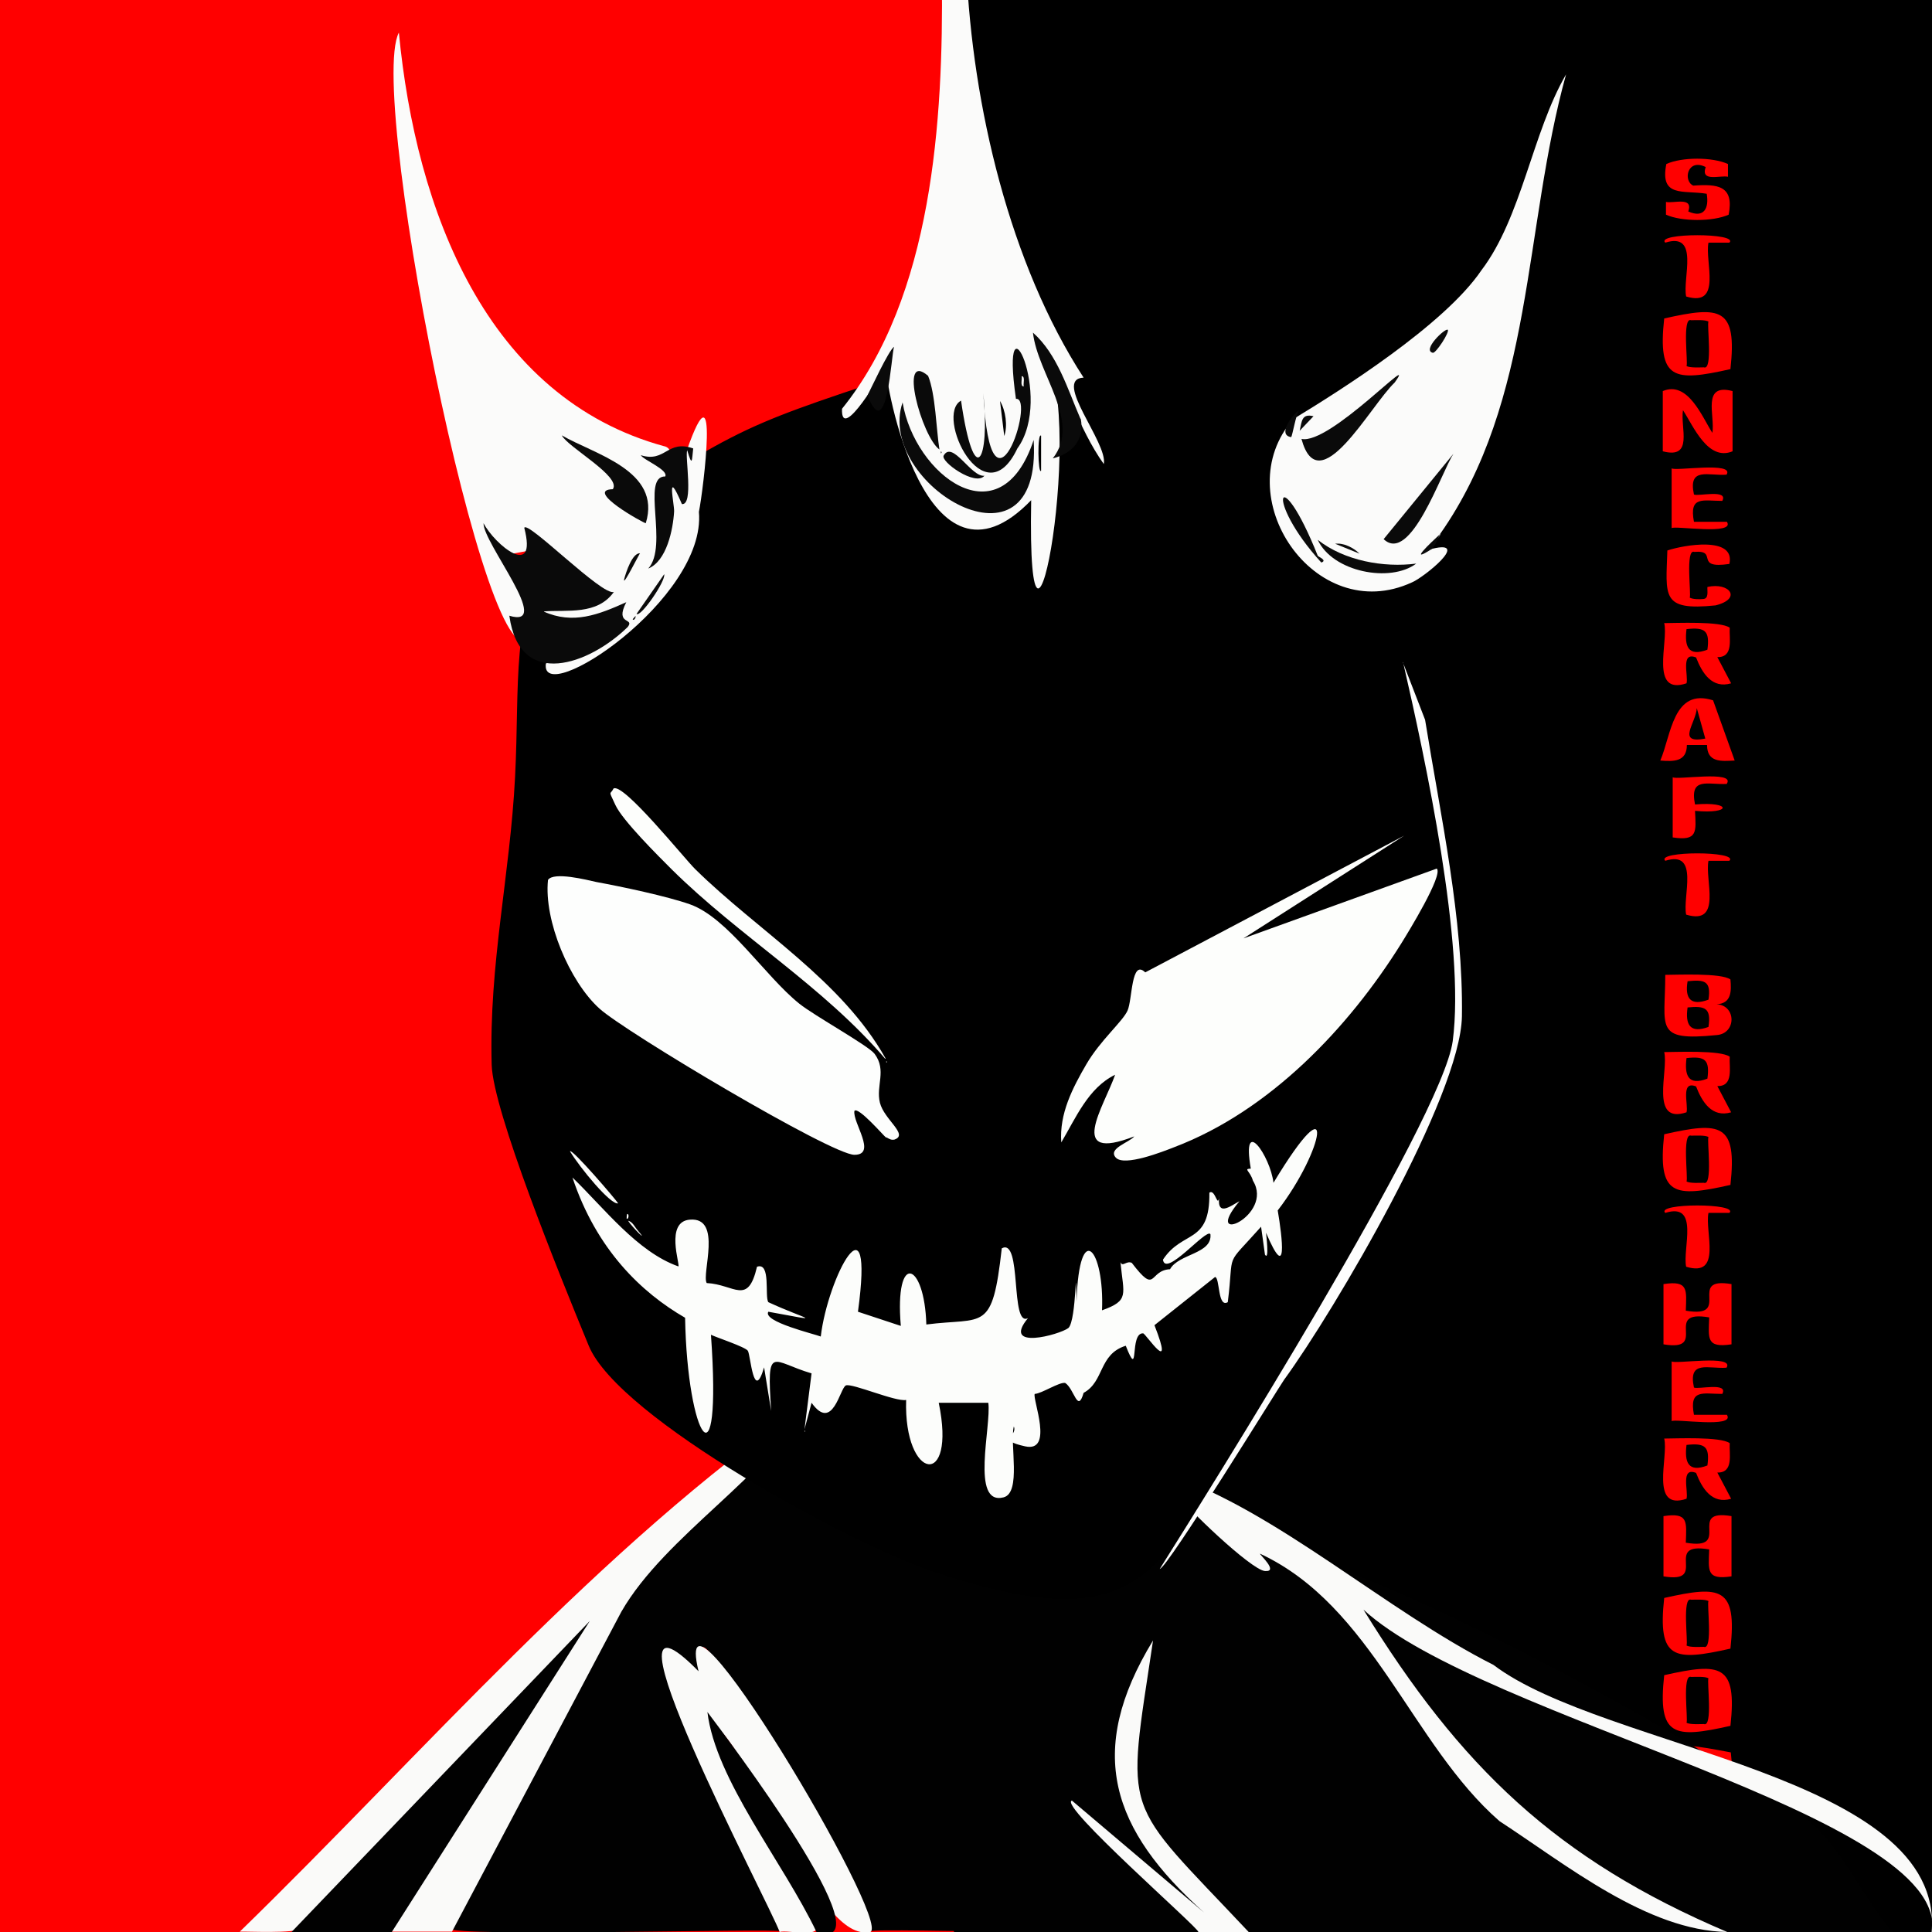
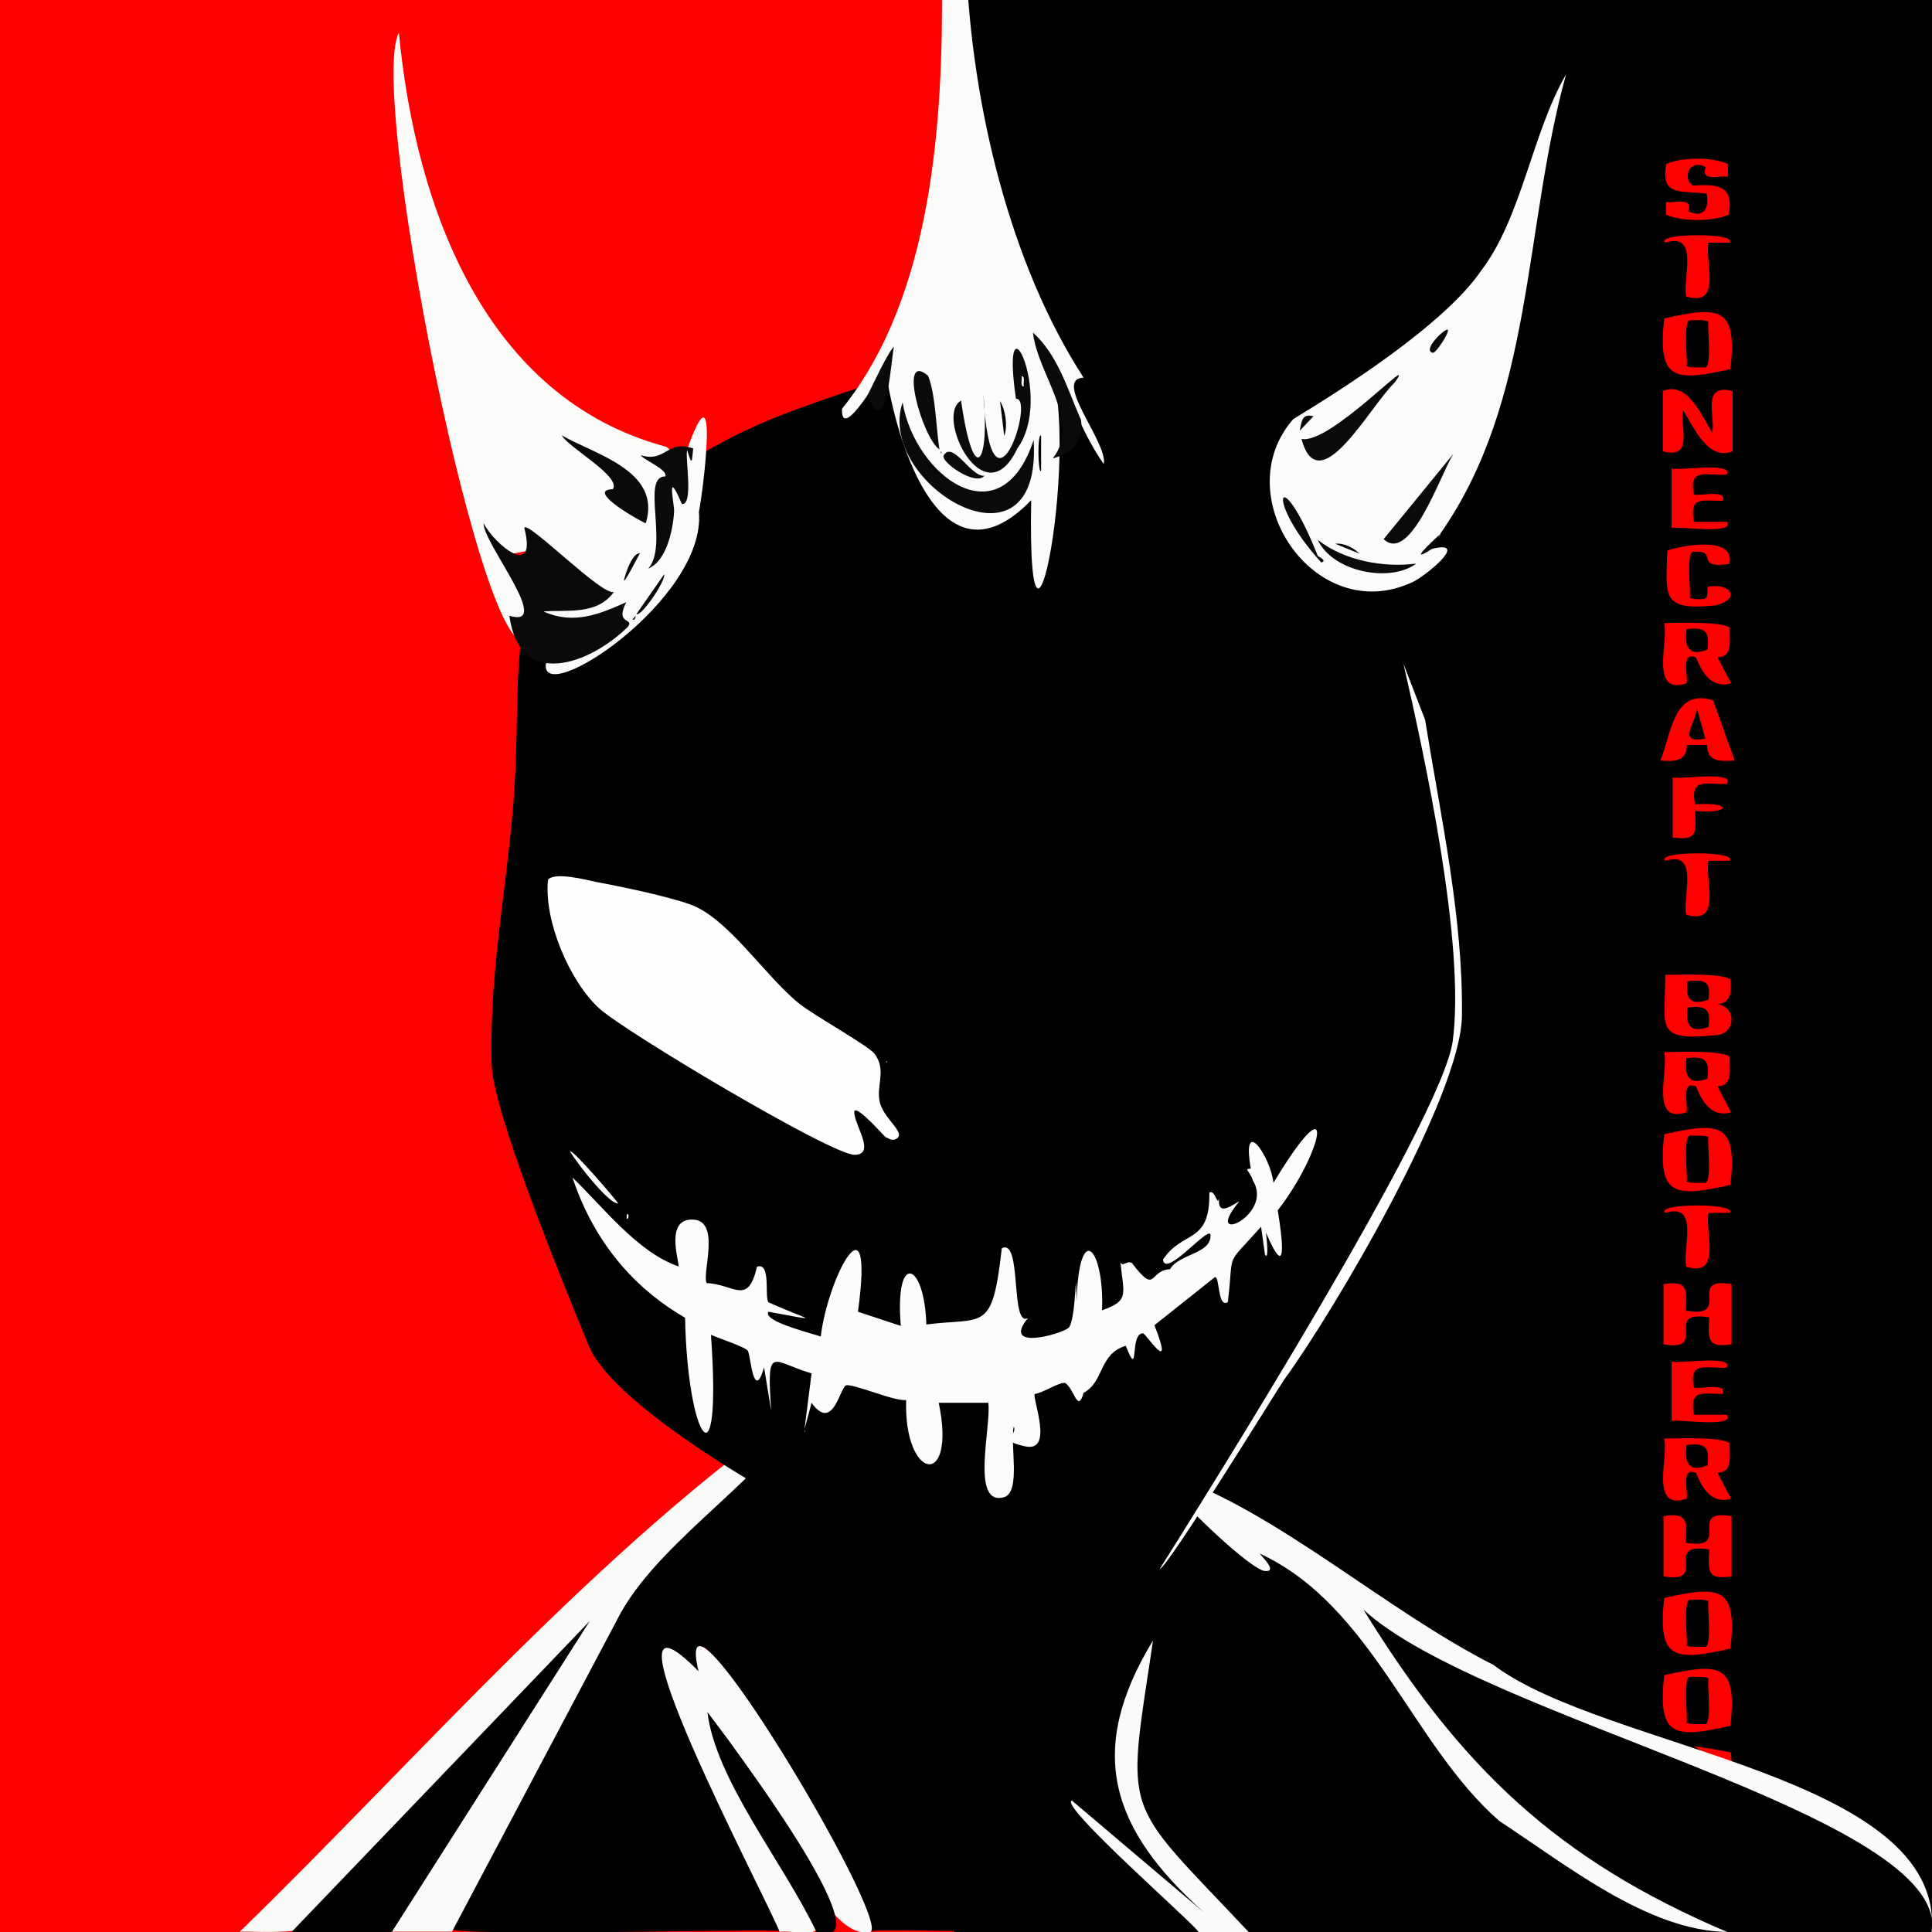
<svg xmlns="http://www.w3.org/2000/svg" viewBox="0 0 545.4 545.4" height="192.4mm" width="192.4mm" id="a">
  <rect x="0" y="0" width="545.4" height="545.4" fill="#333333" stroke="none" />
  <defs>
    <style>.o{fill:#010101;}.p{fill:#fdfefd;}.q{fill:#fbfbfa;}.r{stroke:#000;stroke-miterlimit:10;stroke-width:1px;}.s{fill:#fafaf9;}.t{fill:#fefefe;}.u{fill:red;}.v{fill:#0a0a0a;}.w{fill:#fcfdfb;}.x{fill:#fdfefc;}</style>
  </defs>
  <g id="b">
    <rect height="550.3" width="550.3" y="0" x="-4.9" class="r" />
    <g id="c">
      <g id="d">
        <path d="M481.6,47.2c-5.2-2.7-6.6,3.8-3.6,5.2,6.9-.5,11.6,0,10,8.2-4.4,2-13.3,2-17.7,0v-3.6c2.1.5,7.8-1.6,6.3,2.7,4.5,2,5.9-1,5.2-5-6.6-1.1-13.3,1.2-11.4-8.4,4.4-2,13-2,17.4,0v3.6c-2.1-.5-7.8,1.6-6.3-2.7h0Z" class="u" />
        <path d="M482.3,68.5c-1.1,5.3,4,18.3-6.3,15.2-1.1-5,3.9-18.3-5.9-15.2-2.8-2.8,20.9-2.8,18.1,0h-5.9Z" class="u" />
        <path d="M488.5,104.2c-16,3.6-20.6,3.1-18.7-14.3,16-3.6,20.6-3.1,18.7,14.3ZM477.4,90.4c-2.6-1-.8,12.2-1.3,12.9.8.6,3.9.4,4.9.4,2.6,1,.8-12.2,1.3-12.9-.8-.6-3.9-.4-4.9-.4Z" class="u" />
        <path d="M469.4,110.4c7.1-3,11.1,7.3,14,11.8.8-4.9-3.1-14.1,5.7-11.8v17c-7,2.9-11.1-7.2-14-11.6-.8,4.9,3.1,13.9-5.7,11.6v-17Z" class="u" />
        <path d="M471.9,132.2c.8.9,17.9-2,15.5,1.8-5.1.4-10.9-2.3-9.2,5.6,1.1.6,9.8-1.6,8,1.8-5.5,0-9.4-1.5-8,5.9h9.3c2.5,3.9-14.9,1-15.6,1.8v-17h0Z" class="u" />
        <path d="M470.7,155.4c4.4-1.5,19.3-4.2,17.5,3.8-10.2,1.5-2.9-4-9.9-3.4-2.6-1-.8,12.2-1.3,12.9.8.5,2.8.5,3.7.4,1.8,0,1.2-2.3,1.3-3.4,6.2-1.4,9.9,3.3,2.3,5.2-15.5,1.6-14-2.6-13.6-15.7v.2Z" class="u" />
        <path d="M469.9,175.9c3.1,0,15.8-.6,18.4,1.3-.2,3,1.2,8.4-3.5,8.3l3.9,7.4c-5.4,1.6-8.2-2.9-9.9-7.3-4.5-1.8-2.1,5.3-2.7,7.3-10.5,3.5-5-11.9-6.3-17h0ZM482,183.4c.7-5.3-.6-6.4-5.9-5.8-.6,4.8.4,7.9,5.9,5.8Z" class="u" />
        <path d="M476.2,210.3c0,4.8-3.8,4.7-7.5,4.4,3.1-7.2,3.6-20.6,14.9-17l6.1,17c-3.8.2-7.8.6-7.8-4.4h-5.7ZM479,199.9c-.2,4.2-5.9,10.2,2.4,8.6l-2.4-8.6Z" class="u" />
        <path d="M487.5,221.3c-5.4.3-10.6-2.1-9,5.8,10.4-.9,10.4,2.8,0,1.8.3,5.9.8,8.6-6.3,7.5v-17c.8.9,17.7-2,15.3,1.8h0Z" class="u" />
        <path d="M482.3,243c-1.1,5.3,4,18.3-6.3,15.2-1.1-5,3.9-18.3-5.9-15.2-2.8-2.8,20.9-2.8,18.1,0h-5.9Z" class="u" />
        <path d="M488.5,276.5c.3,3.3.3,6.8-3.9,7,5.6.3,5.6,8.3,0,8.7-17.8,1.8-14.5-2.1-14.5-17,3.1,0,15.8-.6,18.4,1.3ZM482.3,282.2c.8-5.3-1.1-5.7-5.9-5.2-.8,4.8.8,7.1,5.9,5.2ZM476.4,284.4c-.7,4.9.7,7.4,5.9,5.5.8-5.3-.9-6-5.9-5.5Z" class="u" />
        <path d="M469.9,297c3.1,0,15.8-.6,18.4,1.3-.2,3,1.2,8.4-3.5,8.3l3.9,7.4c-5.4,1.6-8.2-2.9-9.9-7.3-4.5-1.8-2.1,5.3-2.7,7.3-10.5,3.5-5-11.9-6.3-17h0ZM482,304.5c.7-5.3-.6-6.4-5.9-5.8-.6,4.8.4,7.9,5.9,5.8Z" class="u" />
        <path d="M488.5,334.5c-16,3.6-20.6,3.1-18.7-14.3,16-3.6,20.6-3.1,18.7,14.3ZM477.4,320.6c-2.6-1-.8,12.2-1.3,12.9.8.6,3.9.4,4.9.4,2.6,1,.8-12.2,1.3-12.9-.8-.6-3.9-.4-4.9-.4Z" class="u" />
        <path d="M482.3,342.4c-1.1,5.3,4,18.3-6.3,15.2-1.1-5,3.9-18.3-5.9-15.2-2.8-2.8,20.9-2.8,18.1,0h-5.9Z" class="u" />
        <path d="M475.9,370c13.4,2.3,0-9.7,12.9-7.5v17c-7.2,1.1-6.5-1.7-6.3-7.6-13.4-2.3.2,9.8-12.9,7.6v-17c7.1-1.1,6.5,1.6,6.3,7.5Z" class="u" />
        <path d="M471.9,384.3c.8.9,17.9-2,15.5,1.8-5.1.4-10.9-2.3-9.2,5.6,1.1.6,9.8-1.6,8,1.8-5.5,0-9.4-1.5-8,5.9h9.3c2.5,3.9-14.9,1-15.6,1.8v-17h0Z" class="u" />
        <path d="M469.9,406.1c3.1,0,15.8-.6,18.4,1.3-.2,3,1.2,8.4-3.5,8.3l3.9,7.4c-5.4,1.6-8.2-2.9-9.9-7.3-4.5-1.8-2.1,5.3-2.7,7.3-10.5,3.5-5-11.9-6.3-17h0ZM482,413.7c.7-5.3-.6-6.4-5.9-5.8-.6,4.8.4,7.9,5.9,5.8Z" class="u" />
        <path d="M475.9,435.5c13.4,2.3,0-9.7,12.9-7.5v17c-7.2,1.1-6.5-1.7-6.3-7.6-13.4-2.3.2,9.8-12.9,7.6v-17c7.1-1.1,6.5,1.6,6.3,7.5Z" class="u" />
        <path d="M488.5,465.4c-16,3.6-20.6,3.1-18.7-14.3,16-3.6,20.6-3.1,18.7,14.3ZM477.4,451.6c-2.6-1-.8,12.2-1.3,12.9.8.6,3.9.4,4.9.4,2.6,1,.8-12.2,1.3-12.9-.8-.6-3.9-.4-4.9-.4Z" class="u" />
        <path d="M488.5,487.2c-16,3.6-20.6,3.1-18.7-14.3,16-3.6,20.6-3.1,18.7,14.3ZM477.4,473.4c-2.6-1-.8,12.2-1.3,12.9.8.6,3.9.4,4.9.4,2.6,1,.8-12.2,1.3-12.9-.8-.6-3.9-.4-4.9-.4Z" class="u" />
        <path d="M488.6,494.7c2.1,18.3-3,15.9-18.6,15.7-1-19.1-.9-19.4,18.6-15.7ZM482.3,508.1c-.8-5,3.2-15.4-6.1-12.9.9,4.7-3.5,17,6.1,12.9Z" class="u" />
      </g>
      <rect height="584.4" width="278" y="-13.1" x="-8.7" class="u" />
    </g>
  </g>
  <g id="e">
    <g id="f">
      <path d="M227.8,396c2.8-3.1,10-6.1,14.2-6.5l6.1,28.2c9.8-2,45.9-9.9,51.2-11.3,8.4-8.9,29,5.1,36.4,11.4-3.5,10,15.4,17.5,21.6,24.5-6-21.5,138.7,57.2,139.2,63.8,27.7,9.2,26.8,37.2,50.6,49.3,30.4,11.8-198.8-13.2-194.4-10.1-30.5-26.5-39.1-38.3-27.6-78.9-15.2,26.3-10.8,50.7,13.2,69.2,11.3,16.9-29.8-22.2-29.4-20.8l29.9,29.2c1.6,3.5-92.6,0-92.9,1.2-7.8-25.2-27.6-49.7-41.7-73.5-1.2-1.8-7-10.6-6.2-4.8.8,4.5,0,7.2-3.6,2.6-23.2-19.6,25.3,66.3,25.9,75.7-.8-.9-93.4,1.7-93.4-.8l47.7-90.1c14.2-22.9,38.7-37.4,53.3-58.4h0Z" class="o" />
      <path d="M227.8,396c-10.2,20.2-40,37.4-52.4,59l-47.8,90.3h-16.9c-3.2-.7,49.7-78.1,49-79l-74.9,78.1c-1.3,1.5-15.3.8-17.1.9,51.8-50.4,101.2-108.3,160.2-149.3h0Z" class="s" />
      <path d="M545.4,545.4c4.8-33-126.8-60-160.5-91,27.3,44.3,54.4,70.5,102.7,91-22.6-.4-45.3-18.9-64.3-31.3-24.8-21.6-35.8-60.7-67.6-75.5-.2.2,5.4,5.2,1.4,4.9s-23.3-19-23.6-20.5c-.4-2.3,1.9-3.7-3.4-6.7,30.5,10.4,61.2,38.4,91.5,53.7,31.5,23.9,127.5,31,123.7,75.5h0Z" class="s" />
      <path d="M220.1,545.4c-2.9-8-54.9-106.2-22.9-73.6-8.4-35,54.6,70.6,48.5,73.6-15.1,3.2-31.1-48.8-45.5-60,8.4,19.5,18.3,38.4,29.6,56.5,4.2,6-7.5,2.7-9.7,3.5h0Z" class="s" />
      <polygon points="82.3 545.4 166.5 457.6 110.6 545.4 82.3 545.4" class="o" />
      <path d="M338.3,545.4c.3-1-39.7-35.9-35.7-37.1l37.3,31.6c-26.1-23.4-33.6-45.3-14.4-76.8-7.6,51-9.1,43.9,27,82.3h-14.2,0Z" class="s" />
      <path d="M230.5,545.4c-9.4-19.7-28.5-42.9-30.8-62.1,5,6.6,52.2,69,30.8,62.1Z" class="o" />
    </g>
  </g>
  <g id="g">
    <g id="h">
      <path d="M396,186.9c7.4,24.6,12.3,51.2,14.7,76.9,1.8,19.6,1.8,30.6-5.9,48.5-12.4,29-30.2,56.9-47.5,83l-1.1.9c-29.1,46.5-31.3,67.9-92.9,47.4-22.6-7.5-88.6-43.1-97.1-63.7s-27-66.3-27.4-79.3c-.8-28.5,5.2-53.6,6.6-81.2,1.4-27.1-1.4-43.5,10.5-69.6s8-.3,14.7-4.6c44.6-28.6,39.8-24.8,104.6-46.7,7.7-2.6,91.3,29.3,93.4,22s-2.3-11.6,0-11.4c2,1.2,2.6,5.6,4.3,6.6s4.2-.3,5.1,2-.2,9.1.2,12.3c2.3,14.6,13.8,39.5,17.8,57.1v-.2Z" />
      <path d="M396,186.9l6.3,16.3c4.4,27.3,10.8,56,10.4,83.7-.4,22.6-35.9,83-50.2,102.6-1.3,1.8-33.1,53.4-35.1,53.4,13.3-21.2,79.7-126.8,82.7-149,3.6-27.2-7.7-79.4-14-106.9h0Z" class="t" />
    </g>
  </g>
  <g id="i">
    <g id="j">
      <path d="M174.5,339.7c-2,.6-10.7-9.9-13.6-14.7.6-.8,13.1,13.8,13.6,14.7Z" class="w" />
-       <path d="M180,347.3c3.5,4.1-1.7-1-2.7-2.7,1.3.3,1.9,1.8,2.7,2.7Z" class="w" />
      <path d="M176.9,344s0-1.3.2-1.3c.6,0,.3,1.7-.2,1.3Z" class="w" />
      <path d="M227.1,403.8c.2.2.2.3,0,.4v-.4Z" class="w" />
      <path d="M303.9,367.3c.8-23.4,7.9-14.5,7.2,2.6,7.8-2.8,6.1-4.3,5.2-13.6.6,1.5,1.7-.5,3.2.2,7.1,9.3,4.7,2.1,10.8,1.8,2.4-4.4,12-4.3,11.4-9.9-1.1-1.8-12.7,12.4-13.4,7.2,5.6-8.5,13.3-4.2,13.1-18.9,1.8-1.3,2.4,5.5,2.9.2-1.2,7.1,3.1,3.5,5.6,2.2-11,13.1,9.9,4.1,3.8-5.8-.8-2.8-2.8-3.3-.6-3.4-2.7-15.4,5.5-3.6,6.4,4,18-29.8,14.4-9.3,1.2,7.8,1.3,7.7,2.9,20.8-3.3,6.3,0,.3,1,8.1-.3,6.2l-1.1-7.9c-10.6,11.9-7.5,6.2-9.4,21.3-2.9,1.7-2.2-7-3.6-7.1l-17.1,13.6c5.9,15.1-2.5,2.3-3.2,2.3-4-.2-.9,13.7-4.9,3.5-7.7,2.4-6,10.1-11.9,13.3-1.7,5.9-2.6-1.1-5.2-2.8-1.7-.3-6.6,3-8.6,3.1-.7,1.4,5.5,16.6-2.7,14.8s-2-2.9-3.2-5.6c-1.2,4.9,2.2,18.7-2.9,20-9.4,2.4-3.4-20.2-4.3-26.7h-14c5.1,24.5-9.9,22-9.2-.8-2.9.6-15.3-4.8-17-4.1s-3.7,13.3-9.7,4.9l-2,7.5,2-15.8c-11.3-3.3-12.7-8.6-11.4,10.6l-2-12.3c-3,10.2-3.8-3.6-4.6-4.7s-9-3.8-10.4-4.5c3.2,44.9-6.7,29.1-7.3-4.8-12.3-7.1-25-19.2-31.8-39.6,9,8.7,18.3,21,29.9,25.1.6-.3-3.9-12.7,3.3-13.2,9.2-.7,3.2,15.3,4.7,17.9,7.9.4,11.6,6.5,14.2-4.6,4-1.4,2.1,8.4,3.2,10,10.6,4.9,16.9,5.8,0,2.7-1.7,2.8,13.1,6.3,14.8,7,2-16.9,15.2-41.5,10.5-7l12.1,4c-1.8-21.2,6.7-18.1,7.2-.4,16.4-2.1,18.6,2.5,21.3-21.5,5.8-3.1,2.3,22.4,7.4,19.7-7.6,9.2,8.9,4.7,11.4,2.8,2.4-2.2,2-22.3,2.3-7.2v-.4Z" class="w" />
    </g>
  </g>
  <g id="k">
    <g id="l">
      <path d="M250.1,321.1c-.5-.3-7.8-8.8-8.9-7.5-.6,3.2,6.5,12.4,0,12.4s-64.9-34.8-72-41.3c-8.4-7.6-15.7-24.8-14.5-36.3,1.6-2.4,11,0,13.7.6,7.1,1.3,19.9,4,26.4,6.3,10.7,3.8,21.1,20.2,30.8,28,4.2,3.4,19.6,11.9,21.3,14.2,3.5,4.7.3,9,1.5,13.8s8.2,9,4.1,10.4c-.9.2-1.5-.2-2.2-.6h0Z" class="p" />
-       <path d="M249.9,298.9c-17.5-20.5-41.2-34.6-60.2-53.4-3.8-3.8-14-13.9-16-18.3s-1.5-2.6-.5-4.6c2.8-1.7,20.1,19.9,23.1,22.8,17.8,17.5,41.3,31.3,53.7,53.4h0Z" class="x" />
      <polygon points="250.2 299.5 250.4 299.8 250.2 300 250.2 299.5" class="x" />
-       <path d="M350.2,265.2l55.4-20c1.9,1.8-8.2,18.2-10,21.1-14.9,23.9-37.2,47.3-64,57.5-3.3,1.3-14.2,5.6-16.6,3s3.9-4.3,5.2-6c-19.3,7.5-8.6-8.3-5.4-17.4-7.6,3.7-11.1,12.2-15.2,19.1-.6-8.1,3.2-15.4,7.1-22.1s10.2-12,11.6-15.1,1-14.7,5-10.8l73.1-38.6-46,29.4h-.2Z" class="x" />
    </g>
  </g>
  <g id="m">
    <g id="n">
      <path d="M272.8-9c1.7,38.9,12.3,83.6,33.1,115.6-8.9.4,6.9,18.4,5.7,24.4-7.3-10.2-10.5-23-18-33.4,14.3,15.8-3.8,113.5-2.5,43.6-29.8,30.9-41.5-33.9-41-38-.8,1.5-12.8,22.2-12.4,12.2,25.6-31.8,28.6-81.5,28.2-121.3,2.8-2.9,3.7,4.6,4.6,5.8l1-8.8" class="q" />
      <path d="M305.1,118.2c1.1,5.9-2.3,9.8-7.9,11.2,8.2-10.4-4.3-23.7-5.6-35.5,6.9,6.1,9.8,16,13.4,24.3h0Z" class="v" />
      <path d="M244.9,111.6c.7-1.3,6-12.8,7.5-13.7-.8,1.9-1.9,28.1-7.5,13.7Z" class="v" />
      <path d="M254.8,113.6c3.4,20.4,27.6,39.1,37,10.6,2.5,40.9-44.8,12.3-37-10.6Z" class="v" />
      <path d="M262,106.1c2.1,5.1,2.3,15.1,3.2,20.8-5-3.6-11.7-28.1-3.2-20.8Z" class="v" />
      <path d="M283.5,123.1l-1.2-9.9c1.6,2.7,2.2,7,1.2,9.9Z" />
      <path d="M293.9,132.9c-.9,1.1-1.1-10.9,0-9.9v9.9Z" />
      <path d="M265.6,127.4c.3.2.3.4,0,.6v-.6Z" class="v" />
      <path d="M277.9,134.3c-2.5,3.1-12.5-4-11.5-5.7,2.5-4.4,7.8,6.2,11.5,5.7Z" class="v" />
      <path d="M277.6,111c2,40.6,14.9.9,9.2,1.6-4.7-32.6,11-.6.4,14-9.4,19.8-23.4-9.4-15.9-13.5,3.7,25.5,8.2,17.4,6.3-2.1Z" class="v" />
      <path d="M289,109.1c-1.1,0-.4-2.1-.6-2.9,1.1,0,.4,2,.6,2.9Z" class="q" />
      <path d="M187.7,126c3.1,1.1.5,4.5-2.4,4.1,3.7,1.9,5.5,5.2.6,6.7.6,10-.7,31,3.2,7.4-1.1-7.8-.5-8.8,5-4-2.2-.2-2-12.7-.2-13.1,9.2-26.2,4.7,11,3.4,17.4,2.2,24.6-45,55.7-43.2,42.8,6.2-2.5,26.5-7.7,20.6-15.3-2.8,2.5-25.3,6.4-20.5-.8,2.4.4,16.7-.5,16.8-3.3-20.4-15.1-10.8-14.2-29.1-11.1l9.2,19c-9.8,38.4-48-148.4-38.5-166.6,4.8,50.1,24.7,103.1,75,116.8h0Z" class="q" />
      <path d="M143.7,173.8c12.8,3.9-7.4-20.6-7.2-26.1,3.2,6.1,15.3,16,11.5,1.3.9-2.2,22.1,19.4,25.3,18.1-4.7,6.6-13.1,5-19.9,5.5,8.4,3.8,15.6.9,23.4-2.6-3.4,6.6,2.5,4.3.4,7-10.7,10.5-30.5,17.9-33.4-3.1h0Z" class="v" />
      <path d="M195.7,126.5c-.4,3.3-.2,5.7-1.7.6-.7,1.7,1.9,15.6-1.5,15.2-4.6-10.8-2.1,0-2.2,2.1-.3,5.1-2.1,14-7.3,16.1,5.8-6.4-2.1-26.1,4.8-26,.9-1.9-6.1-4.6-6.9-6,7,2.2,7.4-4.5,14.8-1.9h0Z" class="v" />
      <path d="M179.7,173.3l7.8-11.2c.5,1.9-6.7,12.3-7.8,11.2Z" class="v" />
      <path d="M176.2,163.5c.5-1.9,2.3-7.5,4.5-7.3,0-.4-5,9.8-4.5,7.3Z" class="v" />
      <path d="M182.3,147.7c-.6,0-17.5-9.4-9.3-9.6,2.5-3.6-12.8-11.9-14.4-15.2,9,5.3,28.3,9.9,23.7,24.8Z" class="v" />
      <path d="M179.4,173.9c.2.4-.5,1.5-.8.9l.8-.9Z" class="v" />
      <path d="M406.6,150.8c0,.8-4.7,5-2.2,4.1,10.9-2.6-2.6,8.2-5.8,9.5-27.5,12.7-52.5-24.5-33.5-46.1,13-7.9,42.6-26.5,53.1-42,11.4-15,14.4-39,23.9-55.3-12.1,43.6-9,92-35.6,129.8h0Z" class="q" />
      <path d="M404.3,154.9c-7.1,4.6-.4-1.7,2.2-4.1-.6,1.2-1.3,3.2-2.2,4.1Z" class="v" />
      <path d="M399.8,159.1c-7.3,5.5-23.6,2.4-27.8-6.7,7.5,5.9,18.6,7.9,27.8,6.7Z" class="v" />
      <path d="M372,156.9c.2.3,2.8,1.3,1,1.9-16.4-18-12-29.5-1-1.9Z" class="v" />
-       <path d="M366.7,115.8c-.8,1.1-1.9,7.3-2.2,7.6-4-.6.3-6.2,2.2-7.6Z" class="v" />
      <path d="M393.7,108c-7,6.7-21.4,34-26.3,15.9,8,1.8,33.4-25.7,26.3-15.9Z" class="v" />
      <path d="M410.3,128.1c-3.4,5.2-12.1,31.3-19.7,24.1l19.7-24.1Z" class="v" />
      <path d="M408.7,93.1c.6.6-3.3,6.6-4.2,6.5-3.2-.7,3.5-7.1,4.2-6.5Z" class="v" />
      <path d="M370.8,117.5l-3.9,4.1c.6-2.8.6-4.9,3.9-4.1Z" class="v" />
      <path d="M383.8,156.3l-6.9-2.8c2.4-.3,5.2,1.1,6.9,2.8Z" class="v" />
    </g>
  </g>
</svg>